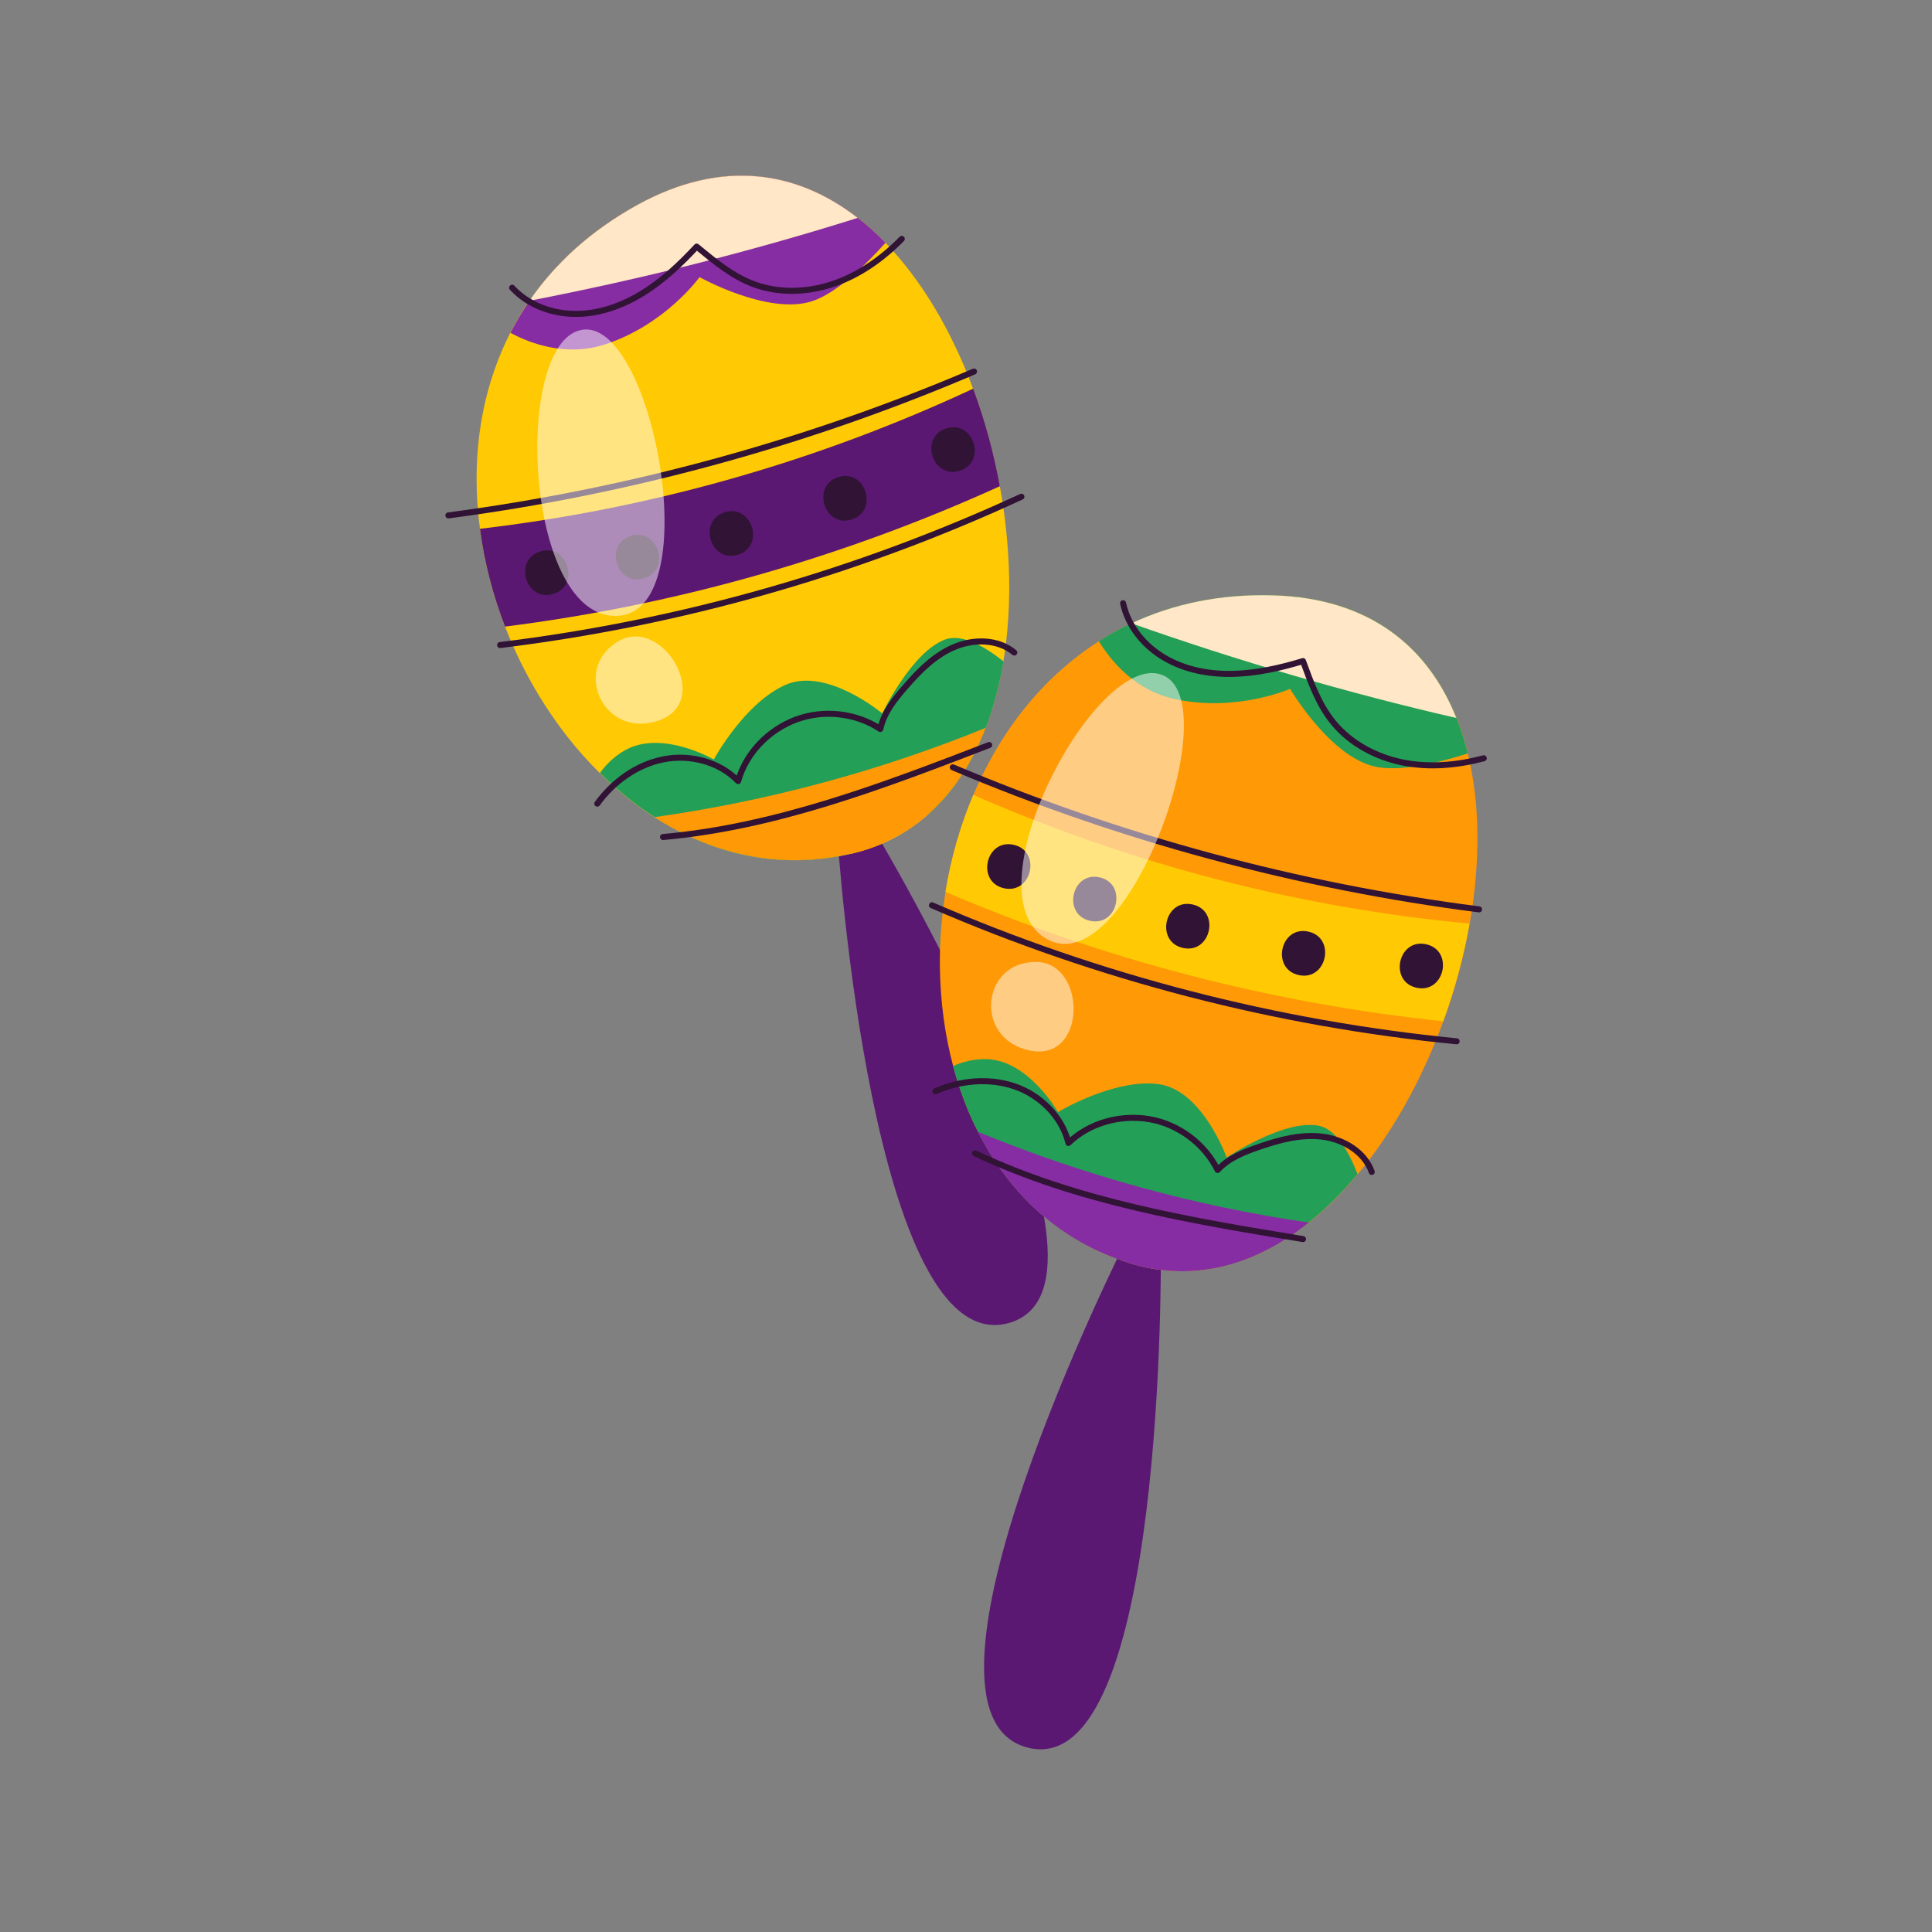
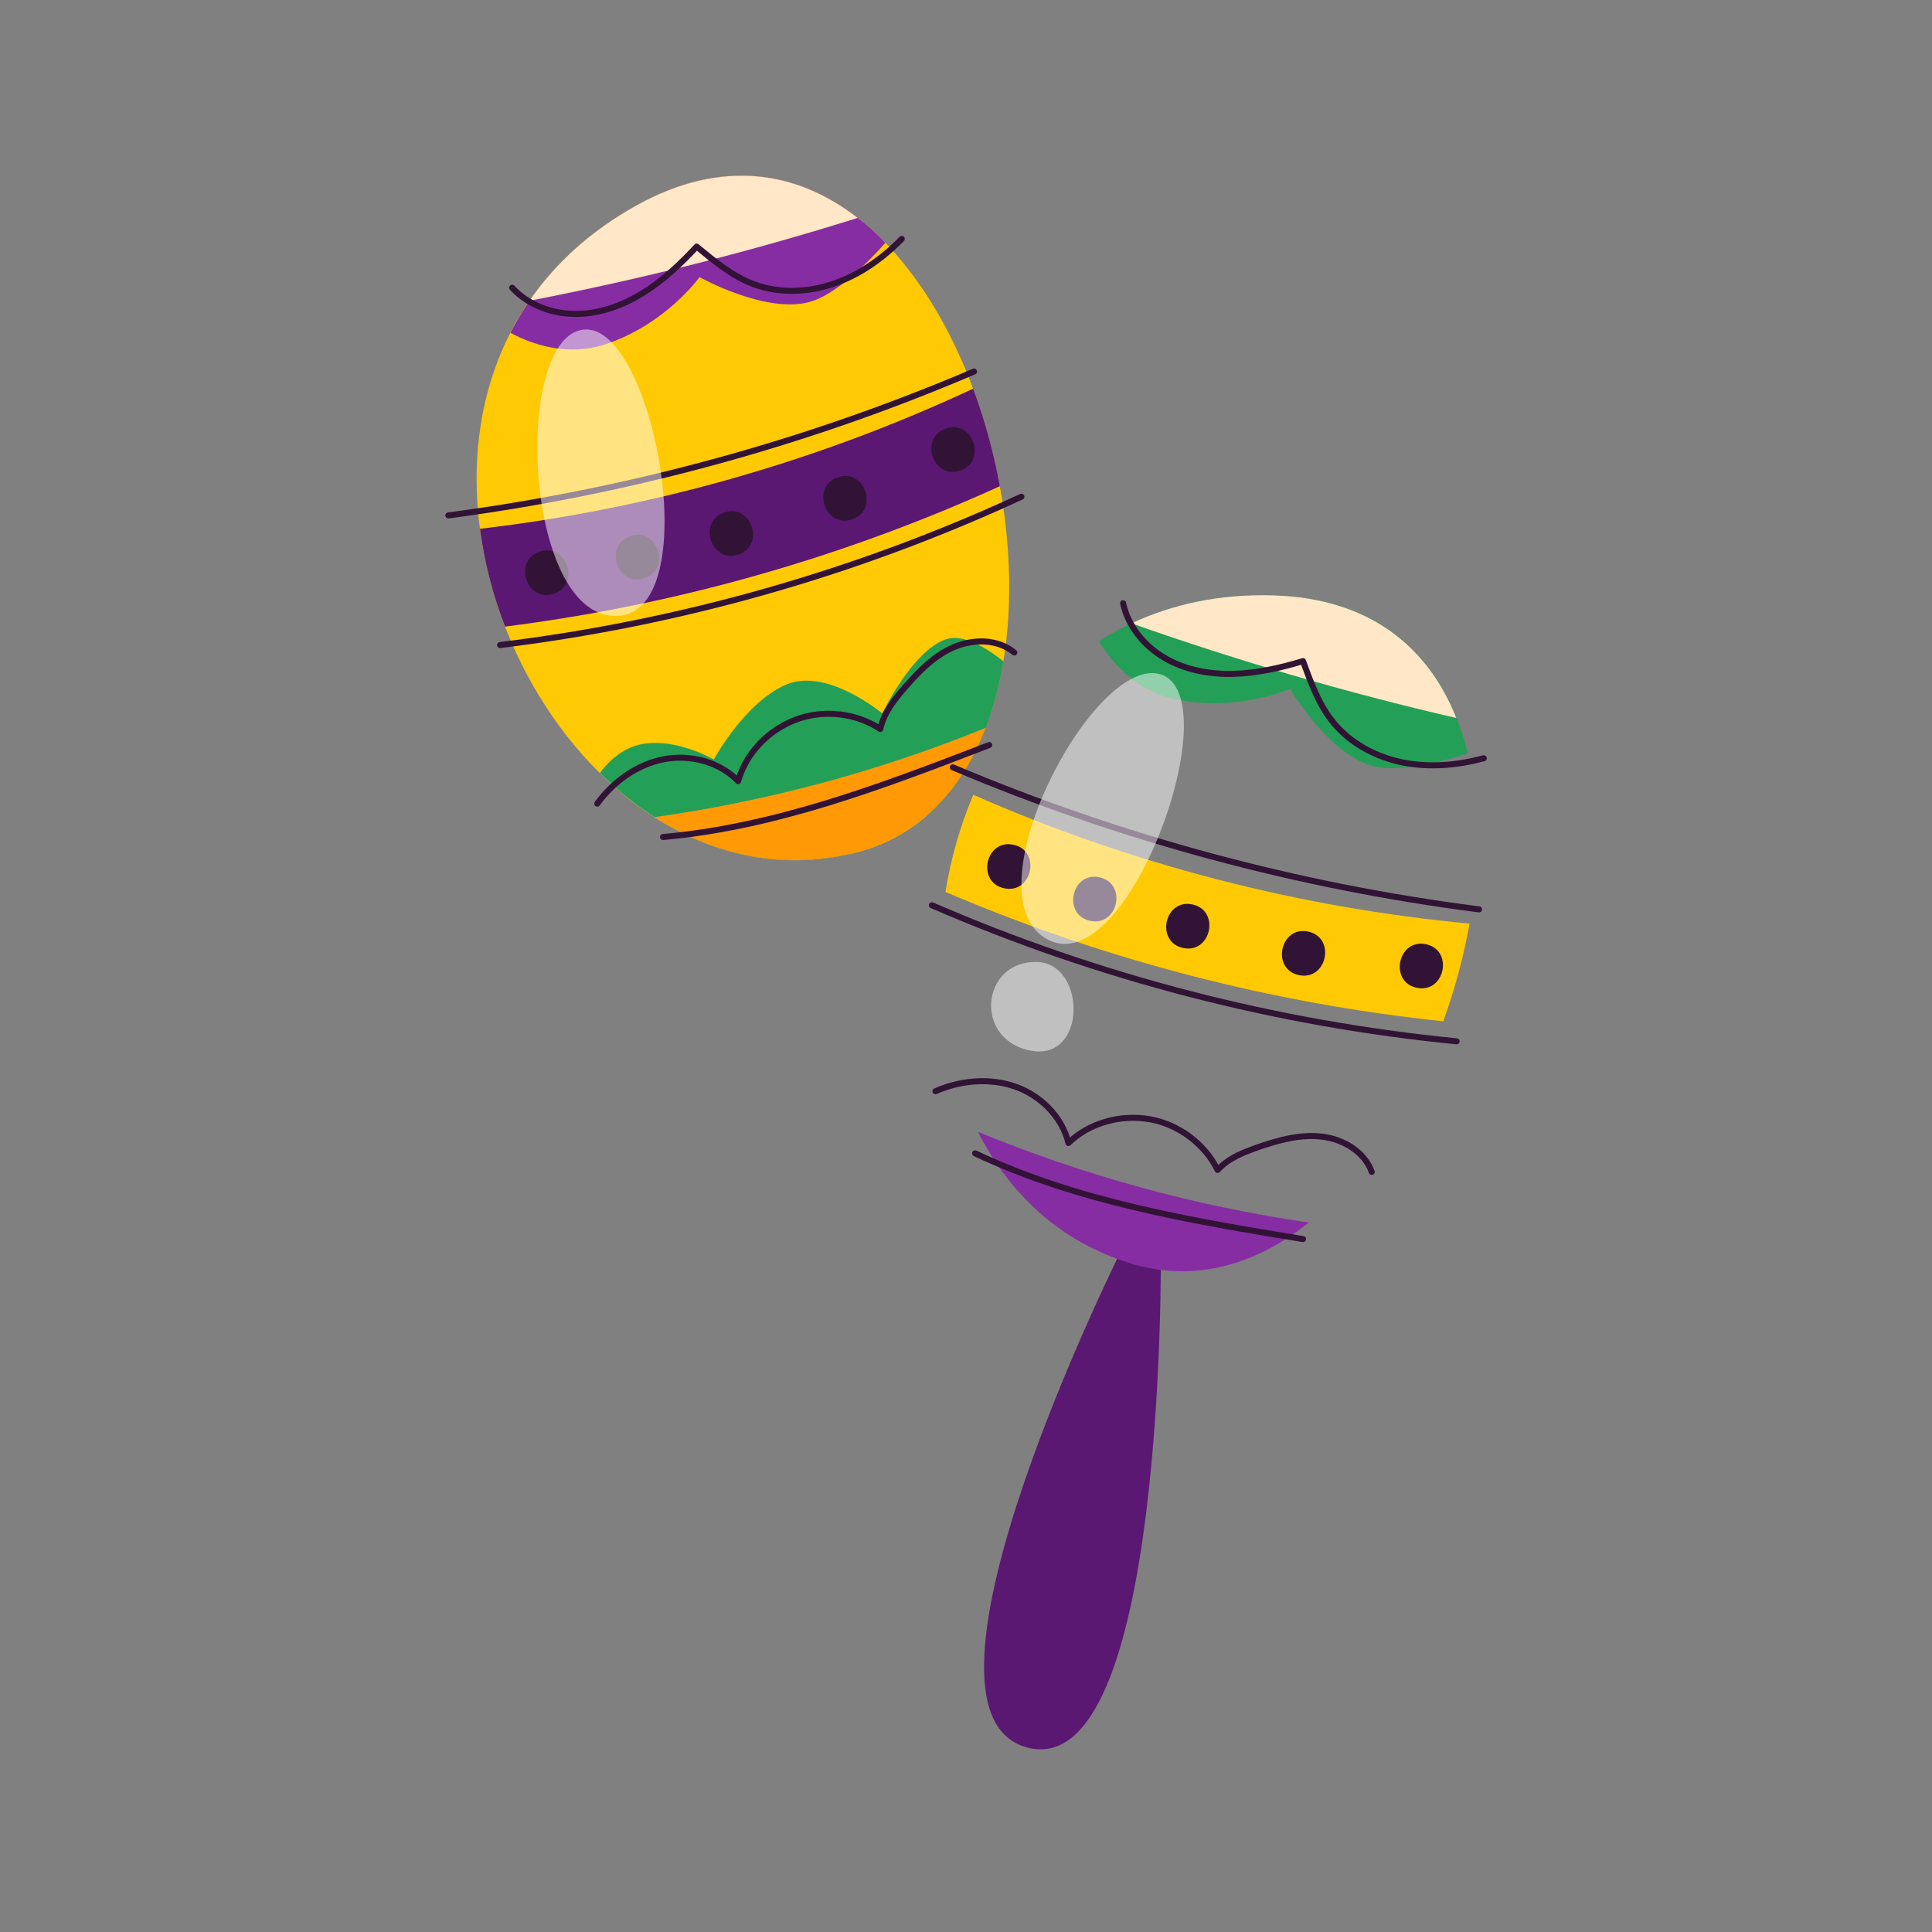
<svg xmlns="http://www.w3.org/2000/svg" viewBox="0 0 160.21 160.21">
  <rect x="0" y="0" width="160.21" height="160.21" fill="#808080" stroke="none" />
  <defs>
    <style>.cls-1{fill:none;stroke:#311335;stroke-linecap:round;stroke-linejoin:round;stroke-width:.5px;}.cls-2{isolation:isolate;}.cls-3{fill:#249f57;}.cls-3,.cls-4,.cls-5,.cls-6,.cls-7,.cls-8,.cls-9,.cls-10{stroke-width:0px;}.cls-4{fill:#5a1872;}.cls-5{fill:#311335;}.cls-6{fill:#862da3;}.cls-7{fill:#fff;}.cls-8{fill:#ffe7c7;}.cls-9{fill:#ff9906;}.cls-10{fill:#ffc903;}.cls-11{mix-blend-mode:soft-light;opacity:.5;}</style>
  </defs>
  <g class="cls-2">
    <g id="OBJECTS">
-       <path class="cls-4" d="m72.37,68.61l-2.91.96s2.84,43.41,14.23,40.13c11.39-3.28-11.33-41.09-11.33-41.09Z" />
      <path class="cls-10" d="m82.91,40.32c.21,1.14.38,2.28.5,3.43.32,2.86.37,5.71.13,8.43-.08.91-.19,1.8-.34,2.68-.16.96-.36,1.89-.6,2.8-.25.93-.53,1.83-.86,2.7-1.1,2.87-2.69,5.35-4.81,7.21-1.72,1.51-3.8,2.63-6.26,3.21-.06.02-.14.03-.2.04h0c-5.23,1.19-10.22.26-14.61-2.11-.54-.29-1.07-.6-1.58-.94-.5-.32-.99-.65-1.47-1.01-1.08-.8-2.1-1.68-3.07-2.65-1.93-1.9-3.64-4.1-5.09-6.5-1.08-1.79-2.01-3.68-2.77-5.65-1.01-2.61-1.72-5.35-2.08-8.11-.14-1.02-.22-2.04-.26-3.06-.1-2.88.2-5.75.96-8.51.45-1.61,1.05-3.18,1.82-4.69l.06-.12c.45-.87.96-1.72,1.53-2.54,2.12-3.08,5.06-5.8,8.94-7.94,7.04-3.88,13.28-2.81,18.27,1.07.36.28.72.57,1.07.88.42.38.83.77,1.23,1.19.23.23.45.46.66.71,1.96,2.19,3.67,4.83,5.07,7.76.57,1.17,1.08,2.38,1.54,3.63h0c.96,2.59,1.71,5.32,2.21,8.09Z" />
      <path class="cls-4" d="m82.91,40.32c-13,5.91-26.84,9.85-41.03,11.64-1.01-2.61-1.72-5.35-2.08-8.11,14.17-1.66,27.99-5.59,40.9-11.62.96,2.59,1.71,5.32,2.21,8.08Z" />
      <path class="cls-3" d="m83.21,54.85c-.16.96-.36,1.89-.6,2.8-.25.93-.53,1.83-.86,2.7-1.1,2.87-2.69,5.35-4.81,7.21l-6.46,3.25h0c-5.23,1.19-10.22.26-14.61-2.11-.54-.29-1.07-.6-1.58-.94-.5-.32-.99-.65-1.47-1.01-1.08-.8-2.1-1.68-3.07-2.65.53-.74,1.24-1.43,2.16-1.93,3.06-1.64,7.28.81,7.28.81,0,0,2.54-4.69,5.95-6.19,3.41-1.5,8.02,2.37,8.02,2.37,0,0,2.47-5.16,5.25-6.14,1.39-.49,3.27.61,4.81,1.83Z" />
      <path class="cls-9" d="m81.74,60.35c-1.1,2.87-2.69,5.35-4.81,7.21-1.72,1.51-3.8,2.63-6.26,3.21-.06.02-.14.03-.2.04h0c-5.23,1.19-10.22.26-14.61-2.11-.54-.29-1.07-.6-1.58-.94,9.41-1.33,18.67-3.82,27.47-7.41Z" />
      <path class="cls-6" d="m73.42,20.14c-1.72,1.92-4.1,4.21-6.12,4.85-3.65,1.15-9.29-2.01-9.29-2.01,0,0-2.8,3.91-7.78,5.56-3.23,1.07-6.21-.03-7.9-.94l.06-.12c.45-.87.96-1.72,1.53-2.54,2.12-3.08,5.06-5.8,8.94-7.94,7.04-3.88,13.28-2.81,18.27,1.07.36.28.72.57,1.07.88.42.38.83.77,1.23,1.19Z" />
      <path class="cls-8" d="m71.12,18.07c-8.93,2.81-18.01,5.09-27.21,6.87,2.12-3.08,5.06-5.8,8.94-7.94,7.04-3.88,13.28-2.81,18.27,1.07Z" />
      <path class="cls-1" d="m37.18,42.74c14.98-1.97,29.7-6,43.59-11.93" />
      <path class="cls-1" d="m49.53,66.64c1.32-1.82,3.27-3.23,5.47-3.67,2.2-.44,4.65.18,6.21,1.8.66-2.34,2.53-4.25,4.8-5.1,2.28-.85,4.96-.56,6.99.78.3-1.36,1.15-2.42,2.06-3.47,1.15-1.33,2.43-2.63,4.05-3.32,1.62-.69,3.65-.68,5,.45" />
      <path class="cls-1" d="m42.47,23.86c1.33,1.45,3.33,2.18,5.3,2.17,1.96,0,3.88-.7,5.55-1.74,1.67-1.03,3.11-2.4,4.45-3.84,1.47,1.21,2.99,2.48,4.77,3.13,2.12.78,4.51.67,6.64-.07,2.13-.74,4.02-2.09,5.6-3.7" />
      <path class="cls-1" d="m54.98,69.41c9.36-.83,18.28-4.25,27.05-7.63" />
      <path class="cls-1" d="m41.47,53.49c14.93-1.82,29.58-5.99,43.23-12.3" />
      <path class="cls-5" d="m44.76,45.74c-2.25.75-1.1,4.25,1.16,3.5,2.25-.75,1.1-4.25-1.16-3.5Z" />
      <path class="cls-5" d="m52.28,44.45c-2.25.75-1.1,4.25,1.16,3.5,2.25-.75,1.1-4.25-1.16-3.5Z" />
      <path class="cls-5" d="m60.07,42.49c-2.25.75-1.1,4.25,1.16,3.5,2.25-.75,1.1-4.25-1.16-3.5Z" />
      <path class="cls-5" d="m69.49,39.57c-2.25.75-1.1,4.25,1.16,3.5,2.25-.75,1.1-4.25-1.16-3.5Z" />
      <path class="cls-5" d="m78.45,35.53c-2.25.75-1.1,4.25,1.16,3.5,2.25-.75,1.1-4.25-1.16-3.5Z" />
      <g class="cls-11">
        <path class="cls-7" d="m47.9,27.44c-5.39,1.85-4.25,24.04,3.34,23.63,7.58-.41,2.69-25.7-3.34-23.63Z" />
-         <path class="cls-7" d="m51.34,53.14c-4,2.25-1.29,8.19,3.27,6.61,4.56-1.58.35-8.64-3.27-6.61Z" />
      </g>
      <path class="cls-4" d="m96.26,103.75l-3-.64s-19.52,38.87-8.04,41.81c11.48,2.94,11.04-41.17,11.04-41.17Z" />
-       <path class="cls-9" d="m119.68,84.69c-.39,1.09-.83,2.16-1.3,3.21-1.17,2.63-2.57,5.11-4.15,7.34-.53.75-1.08,1.46-1.65,2.14-.62.74-1.27,1.45-1.93,2.11-.68.68-1.39,1.31-2.11,1.89-2.4,1.92-5.03,3.25-7.8,3.78-2.25.43-4.61.34-7.02-.4-.06-.02-.13-.04-.19-.07h0c-5.12-1.62-8.94-4.95-11.53-9.22-.32-.53-.62-1.06-.89-1.61-.27-.52-.52-1.06-.76-1.61-.52-1.24-.96-2.52-1.31-3.84-.7-2.62-1.06-5.38-1.1-8.18-.03-2.09.13-4.19.47-6.27.45-2.76,1.22-5.48,2.31-8.05.4-.95.84-1.87,1.33-2.77,1.37-2.54,3.09-4.86,5.14-6.85,1.2-1.16,2.52-2.21,3.94-3.12.04-.02.08-.05.12-.07.83-.53,1.7-1,2.6-1.42,3.39-1.59,7.3-2.45,11.73-2.32,8.04.22,12.88,4.31,15.21,10.18.17.42.33.86.47,1.3.17.54.33,1.08.46,1.65.08.31.15.63.21.95.59,2.88.72,6.02.45,9.25-.1,1.29-.27,2.6-.51,3.91h0c-.48,2.72-1.22,5.46-2.18,8.1Z" />
      <path class="cls-10" d="m119.68,84.69c-14.2-1.49-28.13-5.1-41.28-10.73.45-2.76,1.22-5.48,2.31-8.05,13.06,5.74,26.97,9.35,41.15,10.68-.48,2.72-1.22,5.45-2.18,8.09Z" />
-       <path class="cls-3" d="m112.57,97.37c-.62.74-1.27,1.45-1.93,2.11-.68.68-1.39,1.31-2.11,1.89-2.4,1.92-5.03,3.25-7.8,3.78l-7.21-.47h0c-5.12-1.62-8.94-4.95-11.53-9.22-.32-.53-.62-1.06-.89-1.61-.27-.52-.52-1.06-.76-1.61-.52-1.24-.96-2.52-1.31-3.84.83-.36,1.79-.61,2.83-.57,3.47.14,5.87,4.39,5.87,4.39,0,0,4.56-2.76,8.27-2.33,3.7.43,5.72,6.1,5.72,6.1,0,0,4.74-3.2,7.63-2.64,1.45.28,2.52,2.18,3.22,4.01Z" />
      <path class="cls-6" d="m108.53,101.38c-2.4,1.92-5.03,3.25-7.8,3.78-2.25.43-4.61.34-7.02-.4-.06-.02-.13-.04-.19-.07h0c-5.12-1.62-8.94-4.95-11.53-9.22-.32-.53-.62-1.06-.89-1.61,8.79,3.61,18.03,6.16,27.44,7.52Z" />
      <path class="cls-3" d="m121.71,62.48c-2.46.79-5.67,1.56-7.73,1.08-3.73-.86-7-6.44-7-6.44,0,0-4.39,1.95-9.52.86-3.33-.71-5.34-3.17-6.34-4.81.04-.02.08-.05.12-.07.83-.53,1.7-1,2.6-1.42,3.39-1.59,7.3-2.45,11.73-2.32,8.04.22,12.88,4.31,15.21,10.18.17.42.33.86.47,1.3.17.54.33,1.08.46,1.65Z" />
      <path class="cls-8" d="m120.77,59.54c-9.12-2.1-18.1-4.73-26.94-7.85,3.39-1.59,7.3-2.45,11.73-2.32,8.04.22,12.88,4.31,15.21,10.18Z" />
      <path class="cls-1" d="m79.01,63.63c13.92,5.89,28.64,9.86,43.64,11.78" />
      <path class="cls-1" d="m77.57,90.49c2.06-.9,4.45-1.13,6.58-.4,2.12.73,3.92,2.51,4.45,4.69,1.75-1.69,4.33-2.38,6.73-1.97,2.4.42,4.56,2.03,5.64,4.21.94-1.02,2.22-1.5,3.53-1.95,1.67-.57,3.42-1.03,5.17-.81,1.75.22,3.49,1.26,4.08,2.92" />
      <path class="cls-1" d="m93.13,50.02c.41,1.92,1.77,3.57,3.47,4.55,1.7.99,3.7,1.36,5.67,1.31,1.96-.05,3.9-.49,5.78-1.06.65,1.78,1.32,3.65,2.53,5.11,1.43,1.74,3.55,2.86,5.76,3.3,2.21.44,4.52.23,6.7-.35" />
      <path class="cls-1" d="m80.86,95.64c8.5,4.02,17.91,5.59,27.19,7.11" />
      <path class="cls-1" d="m77.28,75.07c13.8,5.99,28.54,9.81,43.51,11.28" />
      <path class="cls-5" d="m84.04,70.05c-2.32-.5-3.1,3.11-.77,3.61,2.32.5,3.1-3.11.77-3.61Z" />
-       <path class="cls-5" d="m91.17,72.75c-2.32-.5-3.1,3.11-.77,3.61,2.32.5,3.1-3.11.77-3.61Z" />
+       <path class="cls-5" d="m91.17,72.75c-2.32-.5-3.1,3.11-.77,3.61,2.32.5,3.1-3.11.77-3.61" />
      <path class="cls-5" d="m98.88,75c-2.32-.5-3.1,3.11-.77,3.61,2.32.5,3.1-3.11.77-3.61Z" />
      <path class="cls-5" d="m108.48,77.25c-2.32-.5-3.1,3.11-.77,3.61,2.32.5,3.1-3.11.77-3.61Z" />
      <path class="cls-5" d="m118.25,78.3c-2.32-.5-3.1,3.11-.77,3.61,2.32.5,3.1-3.11.77-3.61Z" />
      <g class="cls-11">
        <path class="cls-7" d="m96.01,55.86c-5.58-1.13-15.83,18.58-9.09,22.07,6.75,3.49,15.33-20.81,9.09-22.07Z" />
        <path class="cls-7" d="m85.96,79.77c-4.59-.09-5.26,6.41-.53,7.35,4.73.94,4.68-7.27.53-7.35Z" />
      </g>
    </g>
  </g>
</svg>